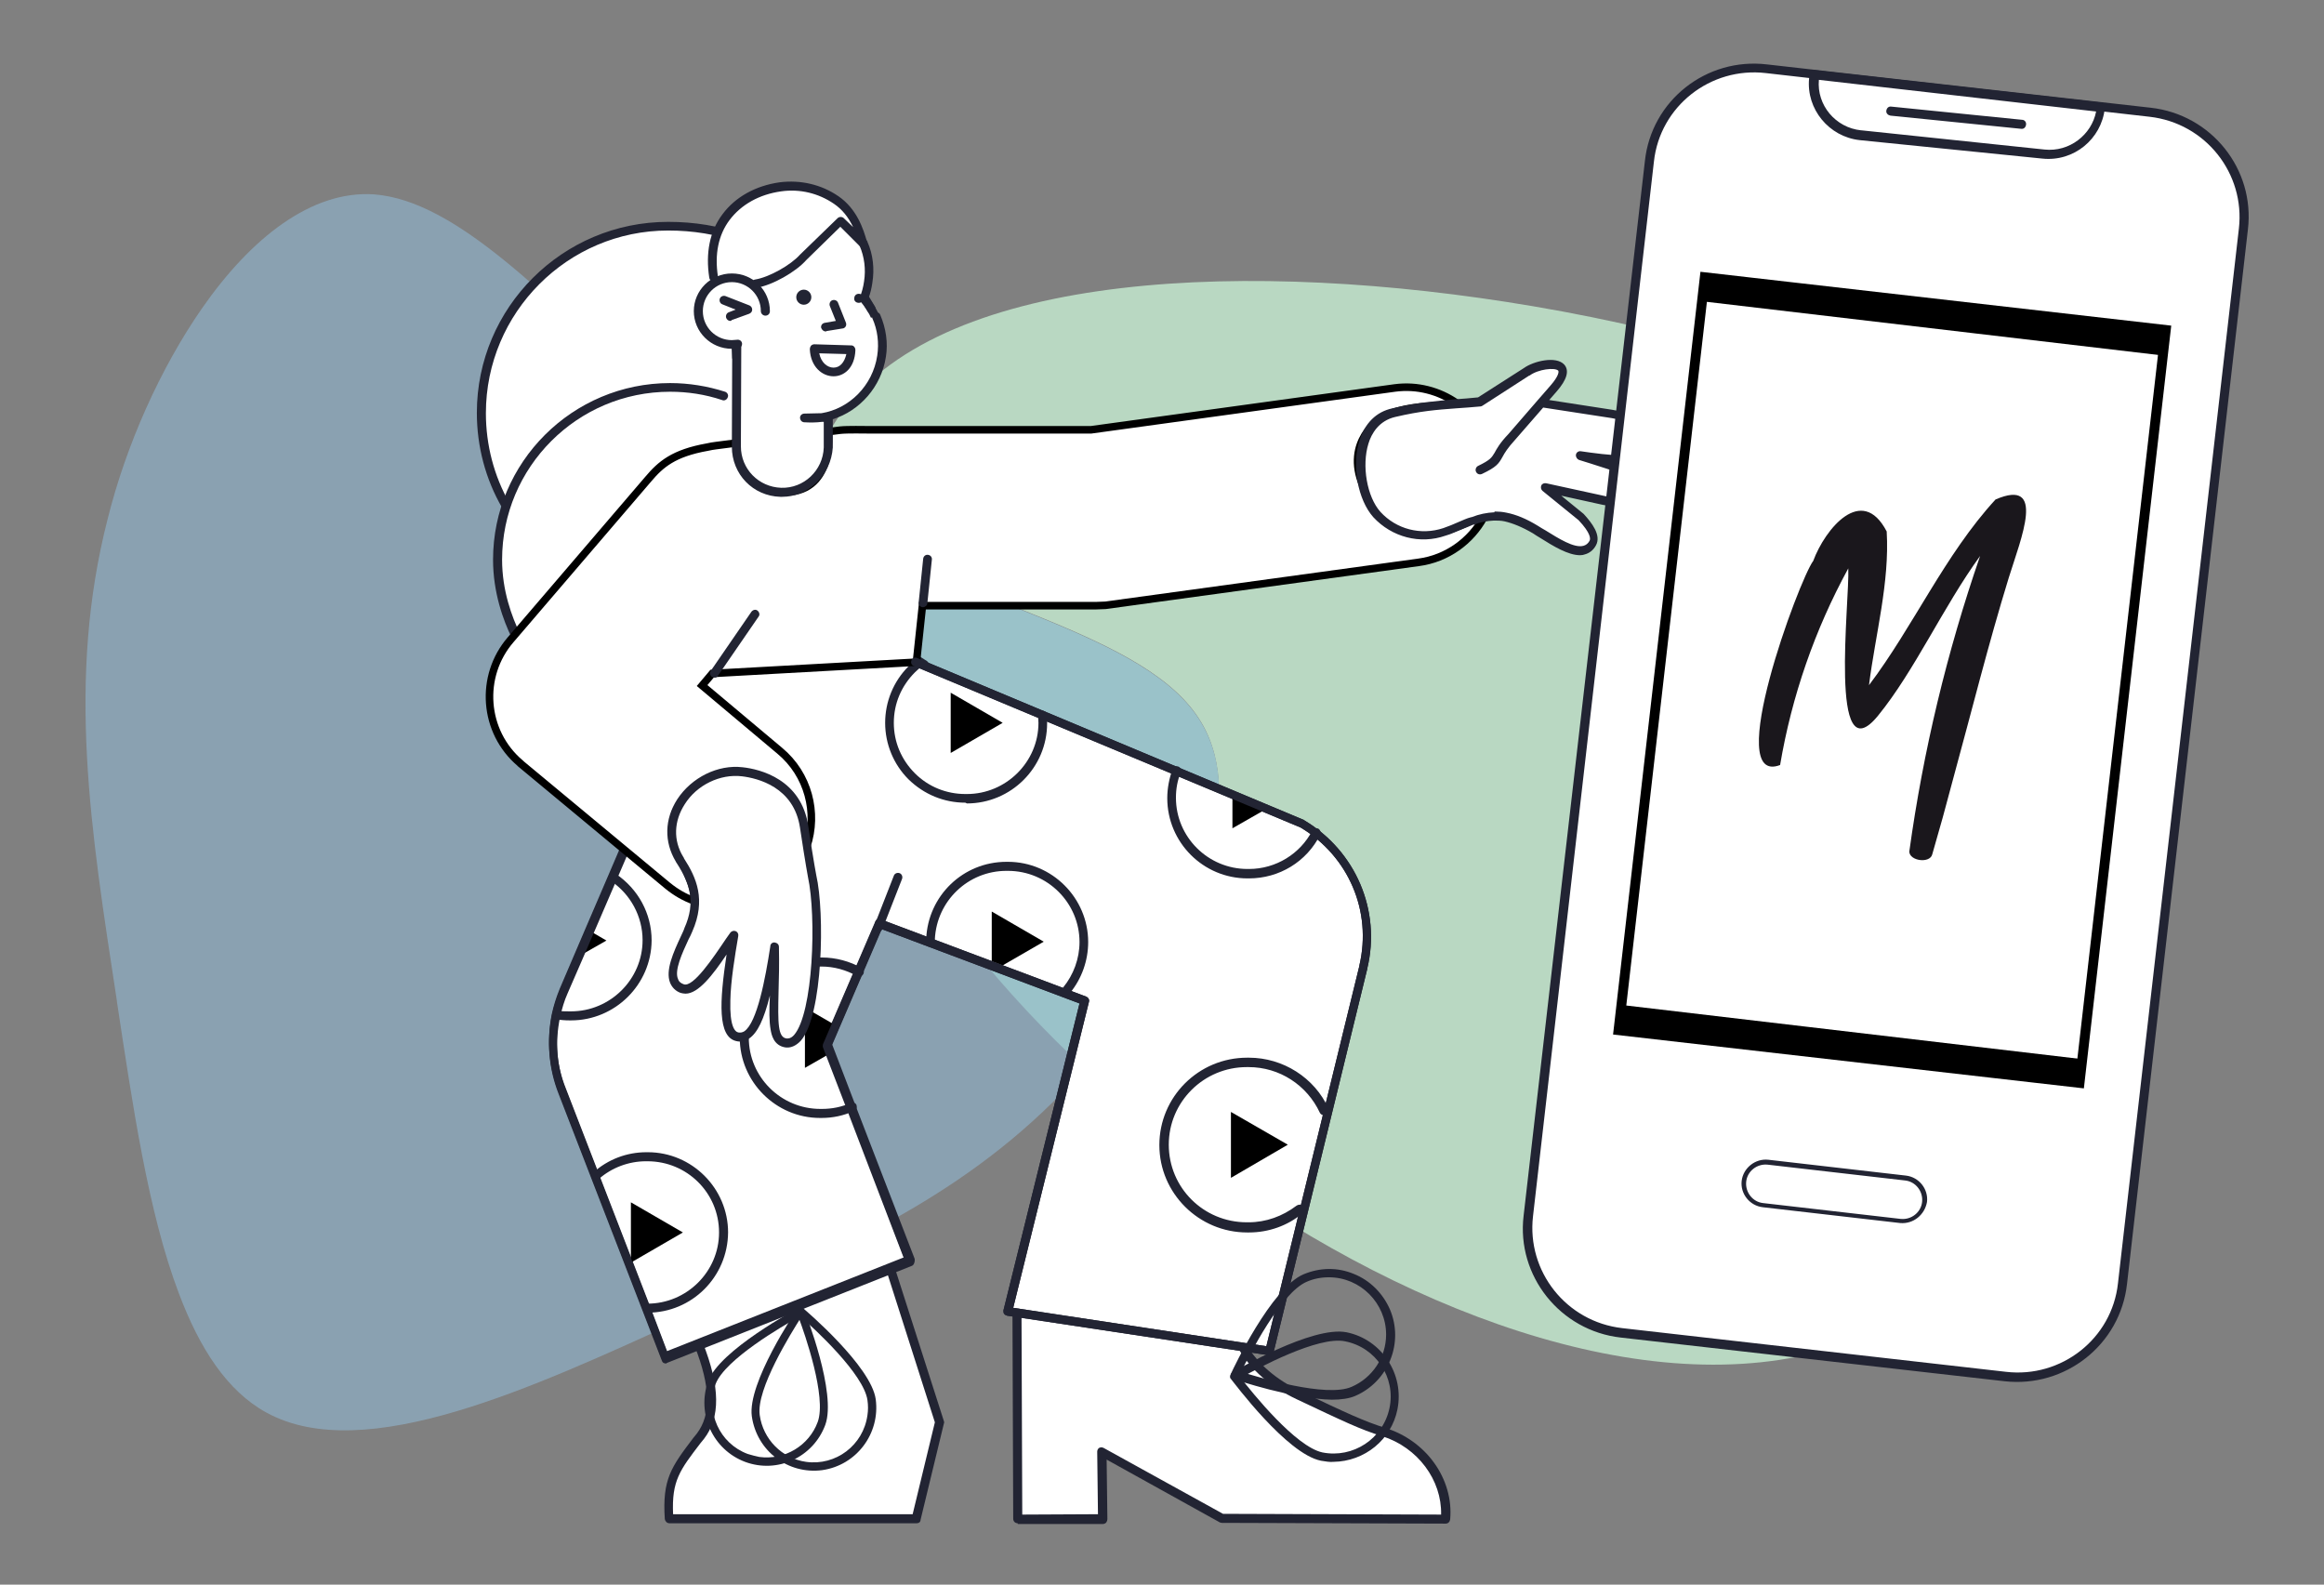
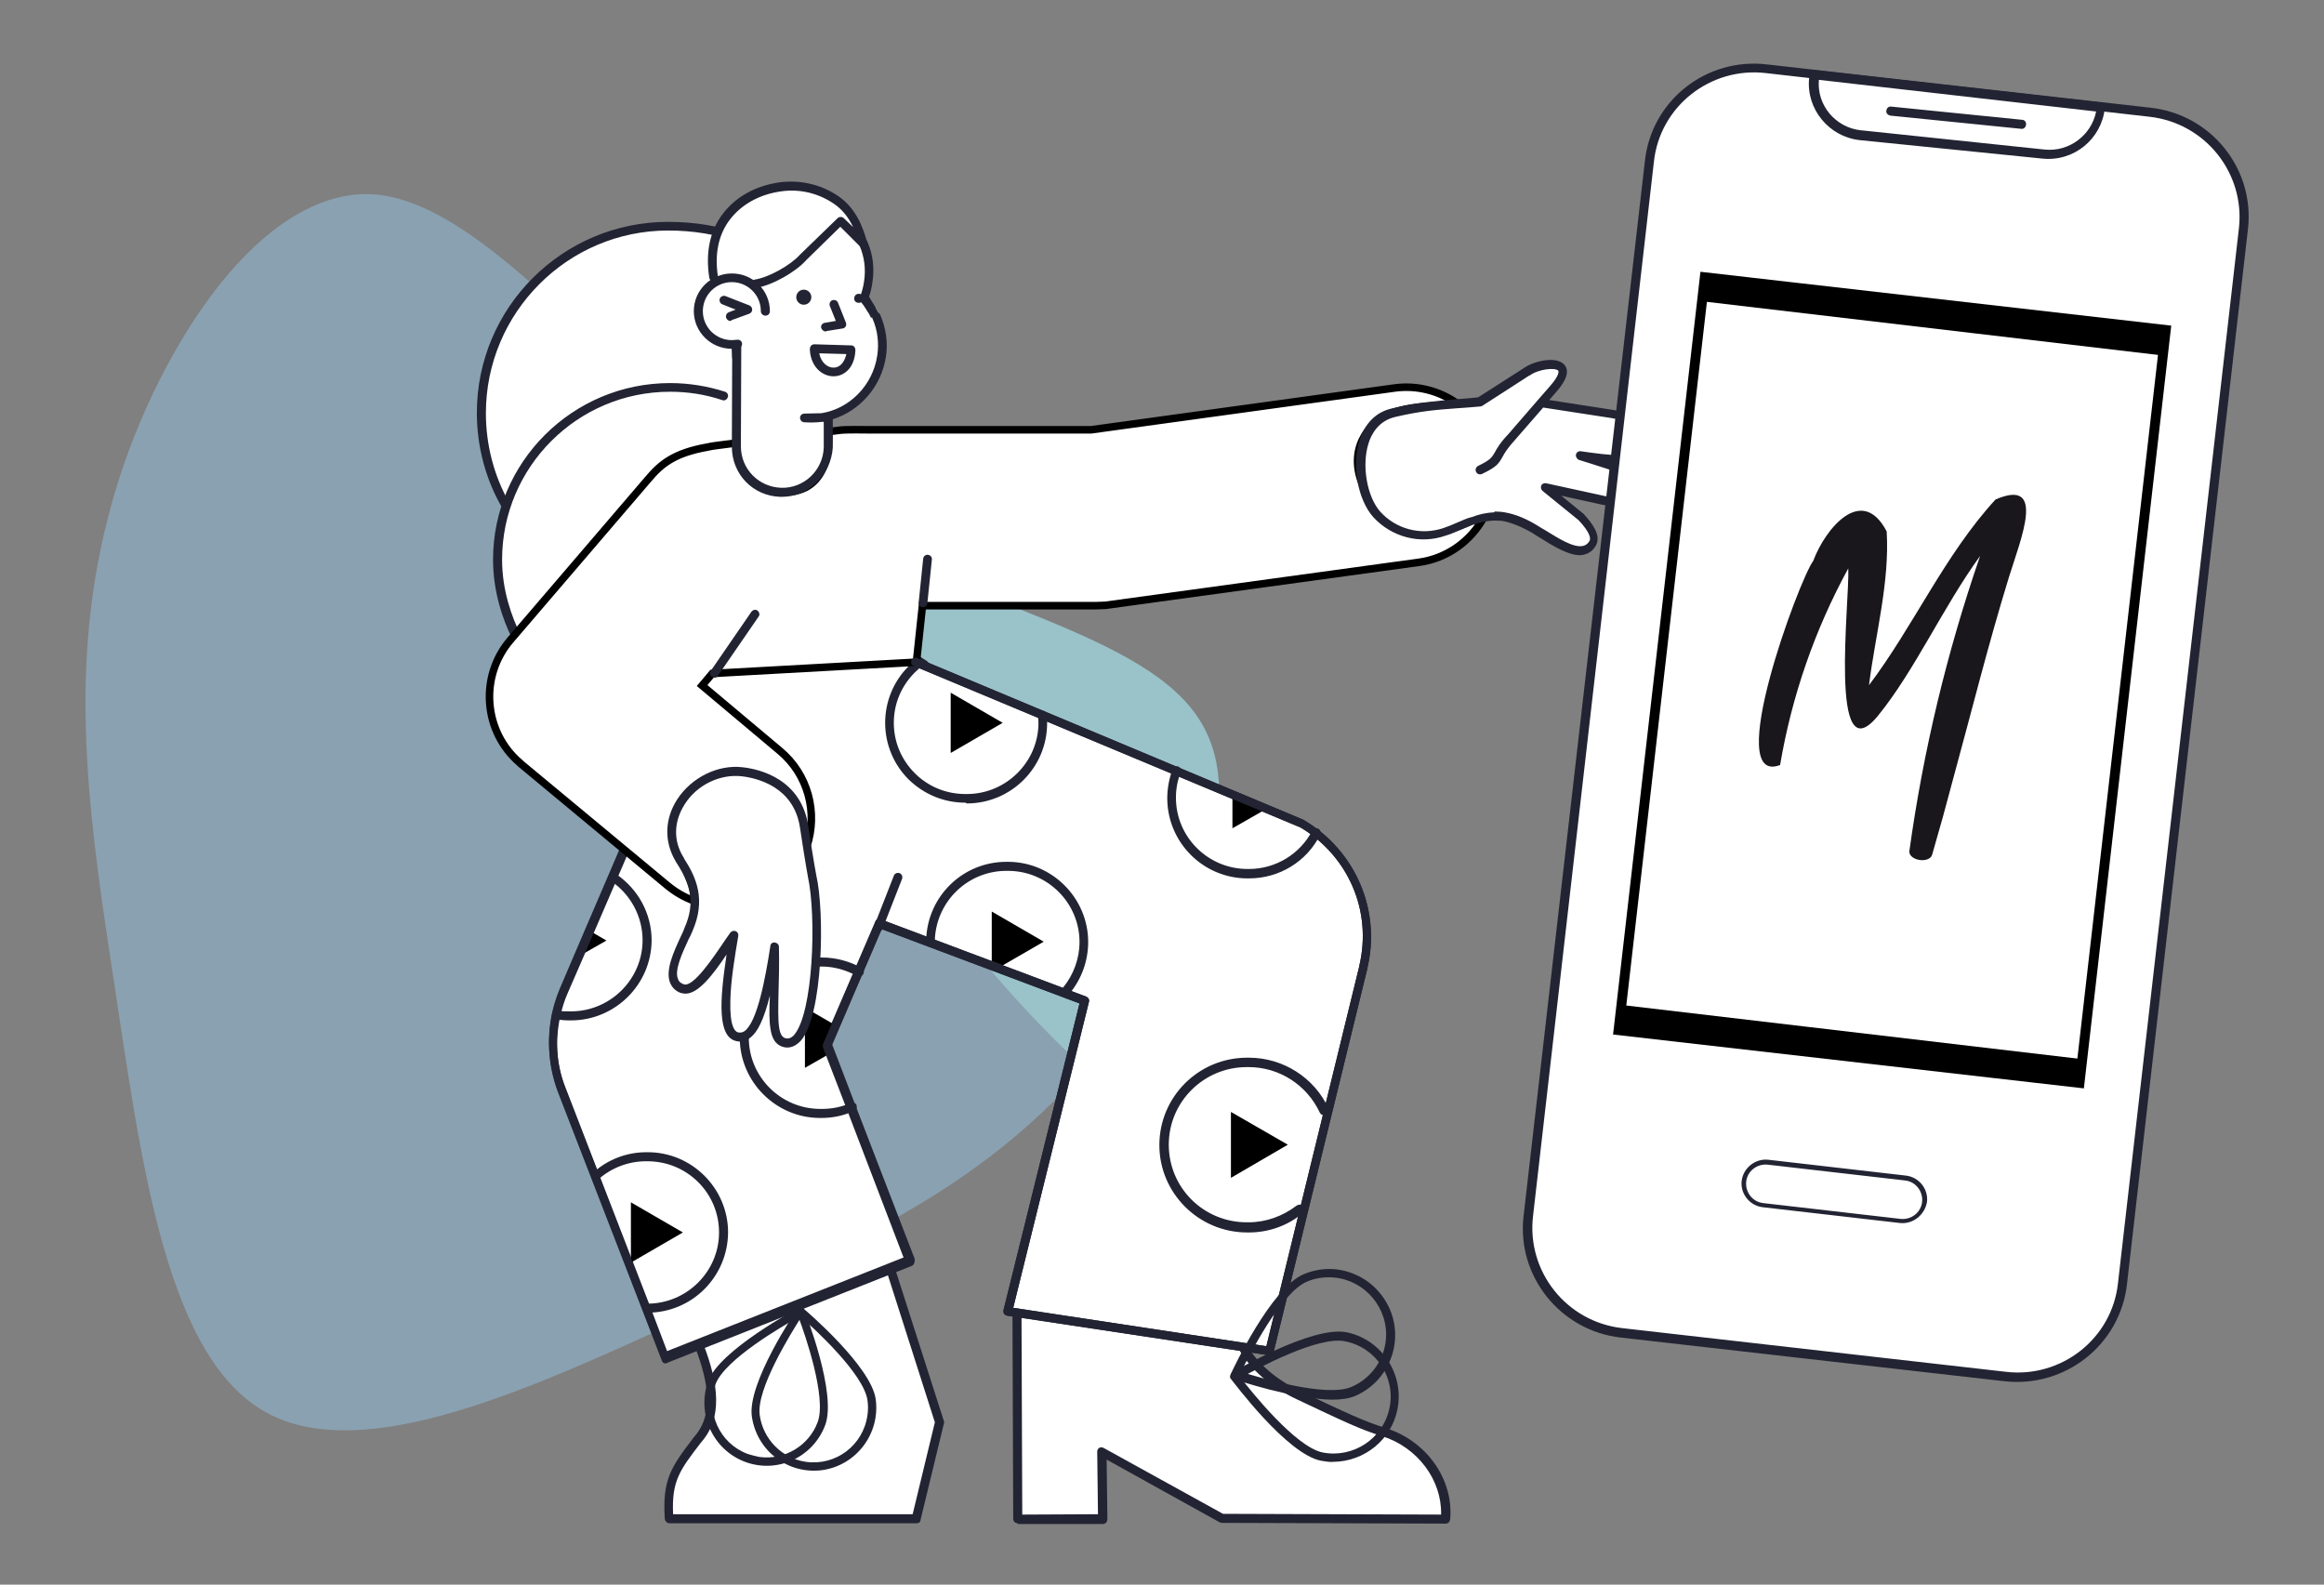
<svg xmlns="http://www.w3.org/2000/svg" version="1.1" id="Calque_1" x="0px" y="0px" viewBox="0 0 617 420.7" style="enable-background:new 0 0 617 420.7;" xml:space="preserve">
  <rect x="0" y="0" width="617" height="420.7" fill="#808080" stroke="none" />
  <style type="text/css">
	.st0{fill:#8aa1b1;}
	.st1{fill:#b9d8c2;}
	.st2{fill:#9ac2c9;}
	.st3{fill:#FFFFFF;}
	.st4{fill:#222433;}
	.st5{fill:#FFFFFF;stroke:#000000;stroke-width:2.003;stroke-miterlimit:3.767;}
	.st6{fill:none;stroke:#000000;stroke-width:2.611;stroke-miterlimit:10;}
	.st7{fill:#1A171C;}
</style>
  <g>
    <path class="st0" d="M53.6,81.9c-11.1,16-20.1,36.2-25,55.8c-11,42.9-4.5,82.6,2.4,127.8c0,0.3,0.1,0.6,0.1,0.8   c4.1,26.9,8.2,55.5,16.4,77.1c5.5,14.6,12.8,25.9,23.2,31.6c26.2,14.4,71.5-7,110.5-24.7c39.4-17.5,72.6-31.2,100.9-60.3   c2.1-2.1,4.1-4.3,6.1-6.4c-2.7-2.5-5.4-5-7.9-7.5C238,234,213.1,185,212.8,147c0-3.9,0.2-7.6,0.7-11.3c-0.2-0.1-0.5-0.3-0.7-0.4   c-1.9-1.1-3.7-2.2-5.6-3.4c-12.3-8-24-17.9-34.9-27.9c-27.3-24.9-50.9-50.7-73-52.4C82.7,50.5,66.6,63.2,53.6,81.9z" />
    <path class="st1" d="M321.7,311.1c0.2-0.2,0.4-0.5,0.6-0.8C322.1,310.6,321.9,310.9,321.7,311.1z" />
-     <path class="st1" d="M569.3,182.1c-12.9-42.8-52.1-69.5-100.9-85.9c-19.3-6.4-40.2-11.3-61.4-14.9c-74.9-12.7-155.7-9.4-183.3,27.9   c-5.6,7.5-8.8,16.6-10.2,26.5c42.3,24.9,91.4,32.1,105.5,56.2c12.2,20.7-1.2,54-22.1,81c-2.8,3.7-5.8,7.2-8.8,10.6   c10.4,9.7,21.8,18.9,33.6,27.5c0.2-0.2,0.4-0.5,0.6-0.8c-0.2,0.3-0.4,0.5-0.6,0.8c54.7,39.4,121.1,63.3,170,45.1   c37.2-13.8,64-52,75.7-93.1C575.4,235.3,576.5,206.2,569.3,182.1z" />
    <path class="st2" d="M319,192c-14.1-24.1-63.2-31.3-105.5-56.2c-0.5,3.7-0.7,7.3-0.7,11.3c0.3,38,25.2,87,67.4,129.1   c2.6,2.6,5.2,5.1,7.9,7.5c3.1-3.4,6.1-6.9,8.8-10.6C317.8,246,331.3,212.7,319,192z" />
    <path class="st3" d="M177.4,159.1c-9.5,0-18.2-2.6-25.7-7.2c-14.3-8.7-23.9-24.4-23.9-42.3c0-27.3,22.2-49.5,49.6-49.5   c26.7,0,46.5,16.4,47.6,42.7" />
    <path class="st4" d="M177.4,160.3c-9.3,0-18.4-2.6-26.4-7.4c-7.3-4.4-13.4-10.7-17.7-18.1c-4.4-7.6-6.7-16.3-6.7-25.2   c0-28,22.8-50.7,50.8-50.7c28.1,0,47.6,17.6,48.8,43.8c0,0.7-0.5,1.2-1.1,1.2c-0.7,0-1.2-0.5-1.2-1.1   c-1.1-24.9-19.8-41.6-46.5-41.6S129,83,129,109.7c0,17,8.7,32.5,23.2,41.3c7.6,4.6,16.3,7,25.1,7c0.7,0,1.2,0.5,1.2,1.2   C178.6,159.8,178.1,160.3,177.4,160.3z" />
    <path class="st3" d="M232.5,84.3c-0.8-1.8-1.8-3.5-3.1-4.9c0.5-1.4,1-2.9,1.2-4.4c0.5-3.6,0.1-7.1-1.3-10.3l-4.9-7.2l-12.1,6.2   l-17.9,9l1.2,22.5l35-8.2" />
    <path class="st4" d="M195.6,96.2c-0.2,0-0.5-0.1-0.7-0.2c-0.3-0.2-0.4-0.5-0.5-0.9l-1.2-22.5c0-0.5,0.2-0.9,0.7-1.1l17.9-8.9   l12-6.2c0.5-0.2,1.2-0.1,1.5,0.4l4.9,7.2c0.1,0.1,0.1,0.1,0.1,0.2c1.5,3.4,1.9,7.2,1.3,10.9c-0.2,1.4-0.5,2.7-1,4   c1.2,1.4,2.1,3,2.9,4.7c0.2,0.6,0,1.3-0.6,1.5c-0.6,0.2-1.3,0-1.5-0.6c-0.7-1.6-1.7-3.2-2.9-4.6c-0.3-0.3-0.4-0.8-0.2-1.2   c0.5-1.3,0.9-2.7,1.1-4.2c0.5-3.2,0.1-6.5-1.2-9.5l-4.3-6.3l-11.2,5.7l-17.2,8.6l1,20.3l33.7-7.9c0.6-0.1,1.3,0.2,1.4,0.9   c0.1,0.6-0.2,1.3-0.9,1.4l-35,8.3C195.7,96.2,195.6,96.2,195.6,96.2z" />
    <path class="st3" d="M192,105.2c-4.5-1.5-9.2-2.3-14.2-2.3c-25.3,0-45.8,20.5-45.8,45.7c0,7.1,2,14.2,4.9,20.2" />
    <path class="st4" d="M136.9,170.1c-0.4,0-0.9-0.2-1-0.7c-2.3-4.7-5-12.1-5-20.8c0-25.9,21.1-46.9,47-46.9c5,0,9.9,0.8,14.6,2.3   c0.6,0.2,1,0.9,0.7,1.5c-0.2,0.6-0.9,1-1.5,0.7c-4.5-1.5-9.1-2.2-13.8-2.2c-24.6,0-44.6,20-44.6,44.6c0,8.2,2.6,15.2,4.8,19.7   c0.3,0.6,0.1,1.3-0.5,1.6C137.3,170.1,137.1,170.1,136.9,170.1z" />
    <path class="st3" d="M185.5,357c3.7,9.4,5.2,18.2,0.5,24.4c-6.5,8.4-9,11.3-8.3,21.9h3.4h62.3l6.2-25.6l-13.1-40.9" />
    <path class="st4" d="M243.4,404.4h-65.7c-0.6,0-1.1-0.5-1.2-1.1c-0.7-10.6,1.7-13.8,7.6-21.6l0.9-1.1c3.8-5,3.7-12.4-0.6-23.3   c-0.2-0.6,0.1-1.3,0.7-1.5c0.6-0.2,1.3,0.1,1.5,0.7c4.6,11.7,4.7,19.8,0.3,25.5l-0.9,1.1c-5.5,7.2-7.7,10-7.3,18.9h63.6l5.9-24.4   l-12.9-40.4c-0.2-0.6,0.1-1.3,0.7-1.5s1.3,0.1,1.5,0.7l13.1,40.9c0.1,0.2,0.1,0.4,0,0.6l-6.2,25.6   C244.4,404.1,243.9,404.4,243.4,404.4z" />
    <path class="st3" d="M233.6,245.2l-5.6,12.9l-6.1,14.3l-2.1,4.9l0.9,2.2l5.6,14.4l15.7,40.7l-65.1,25.8l-5.1-13.2l-13.6-35.1   l-8.7-22.5c-2.6-6.4-3.1-13.4-1.7-20.2c0.5-2.2,1.2-4.4,2.1-6.5l4-9.2l2.9-6.7l6.1-14.2l15.2-35.3l6.8-23h18.6l38.5-0.4l3.8,2.4" />
    <path class="st4" d="M176.8,361.6c-0.2,0-0.3-0.1-0.5-0.1c-0.3-0.1-0.5-0.4-0.6-0.7l-5.1-13.2l-22.3-57.6   c-2.6-6.6-3.2-13.8-1.8-20.8c0.5-2.3,1.2-4.5,2.1-6.7l6.8-15.9l6.1-14.2l15.1-35.3l6.7-22.9c0.1-0.5,0.6-0.9,1.1-0.9h18.7l38.5-0.4   c0.2,0,0.5,0.1,0.7,0.2l3.8,2.4c0.5,0.4,0.7,1.1,0.3,1.6c-0.4,0.5-1.1,0.7-1.6,0.3l-3.5-2.3l-38.1,0.4h-17.8l-6.5,22.1   c0,0.1,0,0.1-0.1,0.1l-15.2,35.3l-9,20.9l-4,9.2c-0.9,2-1.5,4.1-2,6.3c-1.4,6.5-0.9,13.3,1.6,19.5l22.3,57.7l4.6,12.1l62.9-24.9   L225,294.2l-6.4-16.6c-0.1-0.3-0.1-0.6,0-0.9l13.8-32.1c0.2-0.6,0.9-0.9,1.5-0.6c0.6,0.2,0.9,0.9,0.6,1.5l-13.6,31.7l6.2,16.2   l15.7,40.7c0.2,0.6-0.1,1.3-0.7,1.5l-65.1,25.8C177.1,361.6,177,361.6,176.8,361.6z" />
    <path class="st3" d="M329.6,357.6c3.2,5.5,8.5,9.7,14.9,12.8c12.1,5.8,16.7,7.9,22.6,9.7c10.1,3.2,17.3,12.5,16.4,23.1l-59.4-0.2   l-31.9-17.7l0.3,17.8l-22.4,0.1l-0.2-54.7" />
    <path class="st4" d="M270.2,404.4c-0.7,0-1.2-0.5-1.2-1.2l-0.2-54.7c0-0.7,0.5-1.2,1.2-1.2s1.2,0.5,1.2,1.2l0.2,53.6l20.1-0.1   l-0.2-16.6c0-0.4,0.2-0.8,0.5-1c0.4-0.2,0.8-0.2,1.2,0l31.7,17.5l57.9,0.2c0.2-9.2-6.2-17.8-15.6-20.8c-5.9-1.8-10.4-4-22.7-9.8   c-7-3.3-12.2-7.8-15.4-13.3c-0.3-0.5-0.1-1.3,0.4-1.6c0.5-0.3,1.3-0.1,1.6,0.4c3.1,5.1,7.9,9.3,14.5,12.4   c12.2,5.8,16.7,7.9,22.4,9.7c5.2,1.6,9.8,4.9,12.9,9.2c3.2,4.4,4.8,9.8,4.3,15.1c-0.1,0.6-0.5,1.1-1.2,1.1l-59.4-0.2   c-0.2,0-0.4-0.1-0.5-0.1l-30.1-16.7l0.2,15.8c0,0.3-0.1,0.6-0.3,0.9c-0.2,0.2-0.5,0.4-0.9,0.4H270.2z" />
    <path class="st3" d="M243.1,175.7l33.6,14.1l35.7,14.9l14.8,6.2l9.1,3.8l9.5,4c13.1,7.8,19.7,23.1,16.2,38l-12,49l-5.9,24.2   l-7.1,28.9l-69.5-10.5l20.4-82.5l-0.6-0.2l-17.1-6.4l-2.9-1.1l-16.1-6l-17.8-6.6" />
    <path class="st4" d="M337.1,359.8c-0.1,0-0.1,0-0.2,0l-69.5-10.5c-0.3-0.1-0.6-0.2-0.8-0.5c-0.2-0.2-0.2-0.6-0.2-0.9l20.2-81.5   l-53.5-20.1c-0.6-0.2-0.9-0.9-0.7-1.5c0.2-0.6,0.9-0.9,1.5-0.7l54.5,20.5c0.5,0.2,0.9,0.8,0.7,1.4l-20.1,81.2l67.2,10.2l24.7-101   v-0.1c3.4-14.4-2.9-29-15.6-36.6l-102.7-42.9c-0.6-0.2-0.9-0.9-0.6-1.5c0.2-0.6,0.9-0.9,1.5-0.6l102.7,43c0.1,0,0.1,0.1,0.1,0.1   c13.6,8.1,20.4,23.9,16.7,39.3v0.1l-24.9,101.9C338.1,359.5,337.7,359.8,337.1,359.8z" />
    <path class="st4" d="M233.2,247.4c-0.1,0-0.3,0-0.4-0.1c-0.6-0.2-0.9-0.9-0.7-1.5l5.2-13.3c0.2-0.6,0.9-0.9,1.5-0.7   c0.6,0.2,0.9,0.9,0.7,1.5l-5.2,13.3C234.1,247.1,233.7,247.4,233.2,247.4z" />
    <path class="st4" d="M419.5,122.1c-0.1,0-0.1,0-0.2,0l-7.4-1.2c-0.6-0.1-1-0.7-1-1.3c0.1-0.6,0.7-1,1.3-1l7.4,1.2   c0.6,0.1,1,0.7,1,1.3C420.5,121.7,420,122.1,419.5,122.1z" />
    <path d="M161,249.7l-7.2,4.1l2.9-6.6L161,249.7z" />
    <path d="M219.8,277.3l0.9,2.2l-7,4v-16l8.3,4.8L219.8,277.3z" />
    <path d="M167.5,335.2v-16l13.8,8L167.5,335.2z" />
    <path d="M277.1,250l-10.9,6.3l-2.9-1.1V242L277.1,250z" />
    <path d="M336.3,214.7l-9.1,5.2v-9.1L336.3,214.7z" />
    <path class="st4" d="M331.6,233.2h-0.4c-11.8,0-21.3-9.6-21.3-21.3c0-2.6,0.5-5.2,1.4-7.7c0.2-0.6,0.9-0.9,1.5-0.7   c0.6,0.2,0.9,0.9,0.7,1.5c-0.9,2.2-1.3,4.4-1.3,6.8c0,10.4,8.5,18.9,19,18.9h0.4c7.1,0,13.6-4,16.8-10.2c0.3-0.5,1-0.8,1.6-0.5   c0.5,0.3,0.8,1,0.5,1.6C346.9,228.8,339.6,233.2,331.6,233.2z" />
    <path class="st4" d="M283.2,263.9c-0.2,0-0.5-0.1-0.7-0.2c-0.5-0.4-0.5-1.2-0.2-1.6c2.7-3.3,4.3-7.6,4.3-12   c0-10.4-8.5-18.9-19-18.9h-0.4c-10.2,0-18.5,8-19,18.1c0,0.7-0.5,1.2-1.2,1.1c-0.7,0-1.2-0.5-1.1-1.2c0.5-11.4,9.8-20.4,21.3-20.4   h0.4c11.7,0,21.3,9.6,21.3,21.3c0,4.9-1.7,9.7-4.8,13.5C283.9,263.7,283.5,263.9,283.2,263.9z" />
    <path class="st4" d="M171.9,348.5h-0.1c-0.7,0-1.2-0.5-1.2-1.2c0-0.7,0.5-1.2,1.2-1.2h0.1c10.4,0,19-8.5,19-18.9   c0-10.5-8.5-18.9-19-18.9h-0.4c-4.6,0-9.1,1.7-12.5,4.7c-0.5,0.4-1.2,0.4-1.6-0.1s-0.4-1.2,0.1-1.6c3.9-3.5,8.9-5.4,14.1-5.4h0.4   c11.7,0,21.3,9.6,21.3,21.3C193.2,339,183.7,348.5,171.9,348.5z" />
    <path class="st4" d="M228.1,259.3c-0.2,0-0.4-0.1-0.6-0.2c-2.9-1.6-6.1-2.5-9.4-2.5h-0.4c-0.4,0-0.7,0-1,0   c-0.7,0.1-1.2-0.5-1.2-1.1c-0.1-0.7,0.5-1.2,1.1-1.2c0.4,0,0.8-0.1,1.2-0.1h0.4c3.7,0,7.4,1,10.6,2.8c0.5,0.3,0.7,1,0.4,1.6   C228.9,259.1,228.5,259.3,228.1,259.3z" />
    <path class="st4" d="M218.1,296.8h-0.4c-11.7,0-21.3-9.6-21.3-21.3c0-0.7,0.5-1.2,1.2-1.2c0.6,0,1.2,0.5,1.2,1.2   c0,10.4,8.5,18.9,19,18.9h0.4c2.7,0,5.2-0.5,7.7-1.6c0.6-0.2,1.3,0,1.5,0.6c0.2,0.6,0,1.3-0.6,1.5   C224,296.2,221.1,296.8,218.1,296.8z" />
    <path class="st4" d="M151.6,270.9h-0.4c-1.2,0-2.4-0.1-3.5-0.3c-0.6-0.1-1-0.7-1-1.3c0.1-0.6,0.7-1,1.3-1c1,0.2,2.1,0.2,3.2,0.2   h0.4c10.4,0,19-8.5,19-18.9c0-6.3-3.2-12.2-8.4-15.7c-0.5-0.4-0.7-1.1-0.3-1.6c0.4-0.5,1.1-0.7,1.6-0.3c5.9,4,9.5,10.5,9.5,17.7   C172.9,261.4,163.3,270.9,151.6,270.9z" />
    <path class="st4" d="M256.3,213.1c-5.7,0-11-2.2-15.1-6.2c-4-4-6.2-9.4-6.2-15s2.2-11,6.2-15c0.6-0.6,1.3-1.2,2-1.7   c0.5-0.4,1.2-0.3,1.6,0.2c0.4,0.5,0.3,1.2-0.2,1.6c-0.6,0.5-1.2,1-1.7,1.5c-3.6,3.6-5.6,8.3-5.6,13.4c0,5.1,2,9.8,5.6,13.4   c3.6,3.6,8.4,5.5,13.4,5.5h0.4c10.4,0,19-8.5,19-18.9c0-0.7-0.1-1.3-0.1-1.9c-0.1-0.6,0.4-1.2,1-1.3c0.7-0.1,1.2,0.4,1.3,1   c0.1,0.7,0.1,1.5,0.1,2.3c0,11.8-9.6,21.3-21.3,21.3L256.3,213.1z" />
    <path d="M252.4,199.9v-16l13.8,8L252.4,199.9z" />
    <path class="st4" d="M231.3,83.2c-0.4,0-0.8-0.2-1-0.6l-1.8-3c-0.3-0.5-0.1-1.3,0.4-1.6c0.5-0.3,1.3-0.1,1.6,0.4l1.8,3   c0.3,0.5,0.1,1.3-0.4,1.6C231.7,83.1,231.5,83.2,231.3,83.2z" />
    <path class="st4" d="M176.8,362c-0.2,0-0.3-0.1-0.5-0.1c-0.3-0.1-0.5-0.4-0.6-0.7l-5.1-13.2l-22.3-57.6c-2.6-6.6-3.2-13.8-1.8-20.8   c0.5-2.3,1.2-4.5,2.1-6.7l6.8-15.9l6.1-14.2l15.2-35.3l8.7-20.3c0.2-0.4,0.5-0.7,1-0.7l16.7-1.6h0.1l38.3-1.5l1-0.4   c0.6-0.2,1.3,0.1,1.5,0.7c0.2,0.6-0.1,1.3-0.7,1.5l-1.2,0.4c-0.1,0.1-0.2,0.1-0.3,0.1l-38.5,1.5l-16,1.5l-8.4,19.6l-15.2,35.3   l-9,20.9l-4,9.2c-0.9,2-1.5,4.1-2,6.3c-1.4,6.5-0.9,13.3,1.6,19.5l22.3,57.7l4.6,12.1l62.9-24.9l-15.2-39.7l-6.4-16.6   c-0.1-0.3-0.1-0.6,0-0.9l13.8-32.1c0.2-0.6,0.9-0.9,1.5-0.6c0.6,0.2,0.9,0.9,0.6,1.5l-13.6,31.7l6.2,16.2l15.7,40.7   c0.2,0.6-0.1,1.3-0.7,1.5l-65.1,25.8C177.1,362,177,362,176.8,362z" />
    <path class="st3" d="M200.7,75.4c3.9-0.6,9.9-3.9,12.6-7l9.9-9.6l6,6c-1.2-4.6-3.2-8.8-7.1-11.5c-4.1-2.9-9.4-4.3-14.8-3.5   c-10.6,1.5-20.1,9.4-17.7,23.9" />
    <path class="st4" d="M200.7,76.5c-0.5,0-1-0.4-1.2-1c-0.1-0.6,0.3-1.2,1-1.3c3.7-0.6,9.4-3.8,11.9-6.6l0.1-0.1l9.9-9.6   c0.4-0.4,1.2-0.4,1.6,0l2.5,2.4c-1.3-2.7-2.9-4.7-5.1-6.2c-4.1-2.8-9-4-14-3.3c-5.8,0.8-10.6,3.5-13.7,7.6c-3,4-4,9.1-3.1,15   c0.1,0.6-0.3,1.2-1,1.3c-0.6,0.1-1.2-0.3-1.3-1c-1-6.5,0.1-12.3,3.5-16.8c3.4-4.6,8.8-7.6,15.2-8.5c5.6-0.7,11.1,0.6,15.6,3.7   c4.8,3.3,6.6,8.5,7.6,12.2c0.1,0.5-0.1,1-0.5,1.3c-0.4,0.2-1,0.2-1.4-0.2l-5.2-5.2l-9,8.8c-2.8,3.2-9,6.7-13.2,7.4   C200.9,76.5,200.8,76.5,200.7,76.5z" />
    <path class="st5" d="M369.4,139.6c-15.1-15.6-7.2-24.5-4.5-27.2c6.3-6.4,23.9-3.9,21.8-5.4c-4.6-3.2-10.4-4.8-16.4-4l-80.6,11.1   h-59.2c-0.7,0-5.6-0.1-7.4,0.1l-3.2,0.4c0,0,1.8,16.9-12.6,16c-12.5-0.8-11.8-13-11.8-13l-5.4,0.7c-0.7,0.1-1.5,0.2-2.3,0.4   c-9,1.6-12.4,4.6-15.7,8.5l-36.5,42.6c-8.4,9.7-7.3,24.5,2.5,32.8c0.1,0.1,0.2,0.1,0.2,0.2l38.9,32.3c2.2,1.8,4.6,3.2,7.2,4.1   c0,0,0.1-2.5-1.2-5.6c-2.3-5.7-6.2-14.1-3.5-18.8c5.6-9.5,16.3-10.7,21.8-8.8c15.3,5.3,11.8,21.3,12.7,18.7   c3-8.9,0.4-19.1-7.2-25.4L186.4,182l2.7-3.2l54.2-3l1.6-15h46c0.9,0,1.7-0.1,2.6-0.1l83.1-11.4c7.6-1,13.9-5.7,17.3-11.9   C396.2,133.2,382.6,146.9,369.4,139.6z" />
    <path class="st3" d="M232.4,84.1c1.5,3.3,2,6.9,1.4,10.5c-1.5,10-10.6,17.5-20.4,16.3l6.3-0.1v8c-0.2,6.7-5.7,11.9-12.4,11.8   c-6.6-0.2-11.8-5.5-11.8-12.1l0.1-26.7" />
    <path class="st4" d="M207.6,131.9c-0.1,0-0.2,0-0.4,0c-7.3-0.2-12.9-6-12.9-13.3l0.1-26.8c0-0.7,0.5-1.2,1.2-1.2   c0.7,0,1.2,0.5,1.2,1.2l-0.1,26.7c0,6,4.7,10.8,10.7,11c6,0.2,11.1-4.6,11.3-10.7V112h-0.5c-1.6,0.2-3.2,0.2-4.8,0.1   c-0.6-0.1-1-0.6-1-1.2s0.5-1.1,1.2-1.1l4.5-0.1c7.4-1.2,13.6-7.3,14.8-15.3c0.5-3.3,0.1-6.8-1.3-9.9c-0.2-0.6,0-1.3,0.6-1.5   c0.6-0.2,1.3,0,1.5,0.6c1.5,3.5,2.1,7.4,1.5,11.1c-1.2,8-7,14.4-14.1,16.6v7.5C220.6,126.2,214.7,131.9,207.6,131.9z" />
    <path class="st4" d="M219.2,88c-0.5,0-1-0.4-1.2-1c-0.1-0.6,0.3-1.2,1-1.3l2.9-0.5l-1.6-4c-0.2-0.6,0.1-1.3,0.7-1.5   c0.6-0.2,1.3,0.1,1.5,0.7l2.1,5.3c0.1,0.3,0.1,0.7-0.1,1c-0.2,0.3-0.5,0.5-0.8,0.5l-4.3,0.7C219.4,88,219.3,88,219.2,88z" />
    <path class="st4" d="M213.4,80.9c1.1,0,2-0.9,2-2c0-1.1-0.9-2-2-2c-1.1,0-2,0.9-2,2C211.4,80,212.3,80.9,213.4,80.9z" />
    <path class="st4" d="M228,80.4c0.7,0,1.2-0.5,1.2-1.2c0-0.7-0.5-1.2-1.2-1.2c-0.7,0-1.2,0.5-1.2,1.2   C226.7,79.9,227.3,80.4,228,80.4z" />
    <path class="st3" d="M195.9,91.3c-0.5,0.1-1,0.1-1.6,0.1c-4.9,0-8.9-4-8.9-8.9c0-4.9,4-8.9,8.9-8.9c4.9,0,8.9,4,8.9,8.9" />
    <path class="st4" d="M194.3,92.6c-5.6,0-10.1-4.5-10.1-10c0-5.5,4.5-10,10.1-10c5.6,0,10.1,4.5,10.1,10c0,0.7-0.5,1.2-1.2,1.2   c-0.6,0-1.2-0.5-1.2-1.2c0-4.3-3.5-7.7-7.7-7.7c-4.3,0-7.7,3.5-7.7,7.7c0,4.3,3.5,7.7,7.7,7.7c0.5,0,0.9-0.1,1.4-0.1   c0.6-0.1,1.2,0.3,1.3,0.9c0.1,0.6-0.3,1.2-0.9,1.3C195.5,92.6,194.9,92.6,194.3,92.6z" />
    <path class="st4" d="M193.9,85.2c-0.5,0-0.9-0.3-1.1-0.8c-0.2-0.6,0.1-1.3,0.7-1.5l1.8-0.7l-3.5-1.4c-0.6-0.2-0.9-0.9-0.7-1.5   c0.2-0.6,0.9-0.9,1.5-0.7l6.4,2.5c0.4,0.2,0.7,0.6,0.7,1.1c0,0.5-0.3,0.9-0.8,1.1l-4.7,1.7C194.2,85.2,194,85.2,193.9,85.2z" />
    <path class="st4" d="M221.3,99.9c-3,0-6.1-2.5-6.3-7.2c0-0.3,0.1-0.6,0.3-0.9c0.2-0.2,0.5-0.4,0.9-0.4l9.8,0.3   c0.3,0,0.6,0.1,0.8,0.4c0.2,0.2,0.3,0.5,0.3,0.9C226.9,97.7,224.1,99.9,221.3,99.9z M217.5,93.8c0.5,2.5,2.2,3.8,3.8,3.8   c1.7,0,2.9-1.4,3.4-3.6L217.5,93.8z" />
    <path class="st4" d="M189.7,179.9c-0.2,0-0.5-0.1-0.7-0.2c-0.5-0.4-0.7-1.1-0.3-1.6l10.8-15.7c0.4-0.5,1.1-0.7,1.6-0.3   c0.5,0.4,0.7,1.1,0.3,1.6l-10.8,15.7C190.4,179.8,190.1,179.9,189.7,179.9z" />
    <path class="st4" d="M245,161.2c-0.1,0-0.1,0-0.1,0c-0.7-0.1-1.1-0.7-1-1.3l1.2-11.6c0.1-0.7,0.7-1.1,1.3-1c0.7,0.1,1.1,0.7,1,1.3   l-1.2,11.6C246.1,160.8,245.6,161.2,245,161.2z" />
    <path class="st3" d="M197,204.9c-12.3-1.5-23.6,11.9-16.8,23.2c0.1,0.2,0.2,0.3,0.3,0.4c3.2,4.9,5.6,10.4,2.1,18.3   c-2.4,5.5-7,13.5-1.6,15.6c3.7,1.5,9.3-7.6,13.7-14.1c-1.8,11.1-4.1,25.8,0.9,26.9c5,1.1,7.7-9.4,9.9-23.9   c0.4,16.3-1.7,25,3.2,25.5c8.1,0.8,9.4-32.6,6.8-44.3c0,0-0.5-2.8-2.1-13C211.9,209.2,203.5,205.6,197,204.9z" />
    <path class="st4" d="M209.1,278.1c-0.1,0-0.2,0-0.4,0c-3.4-0.4-3.9-3.6-4.1-4.7c-0.4-2.2-0.4-5.2-0.2-9.1   c-1.6,6.4-3.3,9.9-5.5,11.4c-1,0.7-2.2,1-3.4,0.7c-5-1.1-4.5-10.4-2.6-23c-3.7,5.5-7.5,10.4-10.9,10.4c-0.4,0-0.9-0.1-1.3-0.2   c-1.4-0.5-2.3-1.5-2.8-2.7c-1.3-3.3,0.9-8.1,2.9-12.4c0.3-0.7,0.7-1.4,0.9-2.1c3.1-6.9,1.4-11.9-2-17.2c-0.1-0.1-0.2-0.3-0.3-0.5   c-3.1-5.2-3-11.2,0.4-16.5c3.8-5.8,10.8-9.3,17.4-8.5c4.6,0.5,15.6,3.2,17.4,15.7c1.5,10,2.1,12.8,2.1,12.9c2.3,10,1.8,37.3-4.1,44   C211.3,277.7,210,278.1,209.1,278.1z M205.6,250.2c0.7,0.1,1.2,0.5,1.2,1.2c0.1,4.5,0,8.3-0.1,11.8c-0.2,8.5-0.2,12.3,2.2,12.5   c0.2,0,1,0.1,1.9-0.9c5.1-5.8,6-31.4,3.7-42c0-0.1-0.6-3-2.1-13c-1.6-10.9-11.3-13.2-15.4-13.7c-5.8-0.7-12,2.3-15.2,7.4   c-2.9,4.5-3.1,9.6-0.4,14c0.1,0.1,0.2,0.3,0.2,0.4c3.3,5.1,5.9,11,2.2,19.4c-0.3,0.7-0.6,1.4-1,2.1c-1.7,3.7-3.8,8.2-2.8,10.5   c0.2,0.7,0.7,1.1,1.5,1.4c2.5,1,7.9-7.1,11.2-12c0.4-0.5,0.8-1.2,1.2-1.7c0.3-0.4,0.9-0.6,1.4-0.4c0.5,0.2,0.8,0.7,0.7,1.3   c-0.9,5.3-2,11.9-2.1,17.1c-0.2,6.9,1.2,8.3,2.1,8.5c0.6,0.1,1.1,0,1.6-0.3c3.4-2.3,5.6-14,6.9-22.5   C204.5,250.6,205,250.2,205.6,250.2z" />
    <path class="st3" d="M393,124.8c6.2-3,3.1-3.2,8.4-8.8l11.2-12.8c7.2-8.2-3.5-7-7.1-4.4l-12.4,8c-9.2,0.9-13.5,0.7-22.9,2.9   c-11.5,2.7-10.4,20.5-4.5,27.1c4.5,5,11.5,6.8,17.9,4.6c2.7-1,4.9-2.1,7.3-3h0.1c1.8-0.7,3.8-1.1,5.7-1.2c1,0,2.1,0.1,3,0.3   c2.3,0.4,4.9,1.5,8,3.3c5.2,3.1,12.5,8.6,15.2,3.6c1-1.7-0.5-4.2-3.1-6.9l-9.6-7.9l15.6,3.4c6,1.2,10.7,1.3,11.7-1.4   c1.8-4.8-9.1-7.6-18.1-10.5c9.6,1.3,20.3,2.5,21.3-2.3c1.1-4.8-1-6.5-12.8-8.6l-18.8-2.9" />
    <path class="st4" d="M419.5,147.4c-3.2,0-7.1-2.4-10.6-4.6c-0.7-0.4-1.3-0.8-1.9-1.2c-2.9-1.7-5.4-2.7-7.6-3.2   c-0.9-0.2-1.9-0.2-2.8-0.2c-1.8,0.1-3.6,0.4-5.3,1.1c0,0,0,0-0.1,0h-0.1c-1,0.4-2.1,0.9-3.2,1.3c-1.3,0.5-2.6,1.2-4.1,1.6   c-6.8,2.4-14.3,0.4-19.2-4.9c-4.1-4.6-5.8-13.7-3.7-20.3c1.5-4.7,4.5-7.7,8.8-8.6c7-1.6,11.3-1.9,16.7-2.4c1.9-0.1,3.8-0.3,6-0.5   l12.2-7.8c2.5-1.8,8.5-3.3,10.7-0.9c1.4,1.6,0.7,4-2,7.1l-2,2.3l16.8,2.6c8.3,1.5,11.8,2.9,13.3,5.1c1.1,1.6,0.9,3.5,0.5,5   c-0.9,3.7-5.6,4.6-11.8,4.4c4,1.5,7.1,3.2,8.2,5.4c0.5,1,0.5,2.1,0.2,3.2c-1.4,4-8.1,3.1-13.1,2.1l-10.9-2.4l5.9,4.8   c0.1,0.1,0.1,0.1,0.1,0.1c2.1,2.3,4.7,5.6,3.2,8.3c-0.7,1.3-1.8,2.1-3,2.4C420.5,147.3,420,147.4,419.5,147.4z M396.9,135.8   c1,0,2.1,0.1,3,0.3c2.6,0.5,5.3,1.6,8.4,3.5c0.6,0.4,1.3,0.8,2,1.2c3.4,2.1,7.6,4.8,10.1,4.1c0.7-0.2,1.2-0.6,1.6-1.3   c0.3-0.5,0.4-2-2.9-5.5l-9.6-7.8c-0.4-0.4-0.5-0.9-0.3-1.4c0.2-0.5,0.8-0.7,1.3-0.6l15.6,3.4c8.2,1.6,10.1,0.3,10.4-0.7   c0.2-0.5,0.2-0.9-0.1-1.3c-1.3-2.6-8.2-4.8-14.3-6.7c-1-0.3-2-0.6-2.9-0.9c-0.5-0.2-0.9-0.8-0.8-1.4c0.1-0.6,0.7-1,1.3-0.9   c6.2,0.9,19.1,2.7,20.1-1.5c0.4-1.5,0.3-2.4-0.2-3.2c-1-1.6-4.5-2.7-11.7-4.1l-18.2-2.8l-7.4,8.5c-2.1,2.3-2.8,3.5-3.4,4.6   c-1,1.8-1.6,2.7-5.4,4.5c-0.6,0.3-1.3,0.1-1.6-0.5c-0.3-0.5-0.1-1.3,0.5-1.6c3.3-1.6,3.6-2.2,4.4-3.5c0.6-1.1,1.4-2.6,3.7-5   l7.7-8.9l3.4-3.9c2.2-2.5,2.3-3.7,2.1-4c-0.9-0.9-5.3-0.4-7.6,1.3c0,0,0,0-0.1,0l-12.4,8c-0.2,0.1-0.3,0.2-0.5,0.2   c-2.4,0.2-4.5,0.4-6.4,0.5c-5.3,0.4-9.5,0.7-16.3,2.3c-4.3,1-6.3,4.4-7.1,7.1c-1.8,5.8-0.4,14.1,3.2,18.1   c4.2,4.6,10.7,6.3,16.7,4.3c1.4-0.5,2.7-1,4-1.6c1.2-0.5,2.2-1,3.4-1.3h0.1c2-0.8,4-1.2,6.1-1.3   C396.7,135.8,396.7,135.8,396.9,135.8z" />
    <path class="st4" d="M337.1,359.8c-0.1,0-0.1,0-0.2,0l-69.5-10.5c-0.3-0.1-0.6-0.2-0.8-0.5c-0.2-0.2-0.2-0.6-0.2-0.9l20.2-81.5   l-53.5-20.1c-0.6-0.2-0.9-0.9-0.7-1.5c0.2-0.6,0.9-0.9,1.5-0.7l54.5,20.5c0.5,0.2,0.9,0.8,0.7,1.4l-20.1,81.2l67.2,10.2l24.7-101   v-0.1c3.4-14.4-2.9-29-15.6-36.6l-102.7-42.9c-0.6-0.2-0.9-0.9-0.6-1.5c0.2-0.6,0.9-0.9,1.5-0.6l102.7,43c0.1,0,0.1,0.1,0.1,0.1   c13.6,8.1,20.4,23.9,16.7,39.3v0.1l-24.9,101.9C338.1,359.5,337.7,359.8,337.1,359.8z" />
    <path class="st4" d="M212.7,347.1c0.1,0,0.2,0,0.2,0.1c0.3,0.1,0.5,0.3,0.6,0.6c0.4,0.9,8.7,22.1,5.6,30.5   c-3.2,8.6-12.7,13-21.3,9.8c-8.5-3.2-12.9-12.7-9.8-21.4c3.1-8.3,23.2-19,24-19.5C212.2,347.1,212.5,347,212.7,347.1z M201.6,386.8   c6.7,0.9,13.2-3,15.5-9.3c2.4-6.6-3.4-23.3-5.1-27.8c-4.2,2.3-19.5,11.2-22,17.7c-2.7,7.5,1,15.8,8.5,18.6   C199.5,386.3,200.6,386.6,201.6,386.8z" />
    <path class="st4" d="M327.5,366.1c-0.1,0-0.1,0-0.1-0.1c-0.5-0.2-0.8-0.9-0.5-1.5c0.4-0.9,10.6-22.6,19.2-26.2   c4.3-1.8,9-1.9,13.3-0.1c4.3,1.7,7.7,5.1,9.6,9.4c3.8,8.9-0.4,19.2-9.2,23c-1.6,0.7-3.8,1-6.2,1   C343.2,371.4,328.3,366.4,327.5,366.1z M352.8,339.1c-2.1,0-4.1,0.4-5.9,1.2c-6.8,2.9-15.2,19.4-17.4,23.9c4.8,1.5,22.6,6.9,29.3,4   c5.6-2.4,9.2-7.9,9.2-13.9C368,346,361.2,339.1,352.8,339.1z" />
    <path class="st4" d="M350.7,387.8c-9.1-1.8-23.2-20.9-23.9-21.7c0-0.1-0.1-0.1-0.1-0.1c-0.3-0.5-0.1-1.2,0.4-1.6   c0.9-0.5,21.3-12.5,30.4-10.7c9.3,1.9,15.4,11.1,13.5,20.5c-1.6,8-8.7,13.8-17,13.9C353.1,388.2,351.9,388,350.7,387.8z    M357.1,356.1c-7.1-1.5-23.3,7.2-27.7,9.7c3.1,4,14.6,18.3,21.7,19.8c8.1,1.6,16.1-3.6,17.8-11.8   C370.6,365.7,365.3,357.7,357.1,356.1l0.2-1.1L357.1,356.1z" />
    <path class="st4" d="M212.7,347.1c0.2,0,0.4,0.1,0.5,0.2c0.7,0.6,18.1,15.4,19.3,24.2c1.2,9.1-5.1,17.5-14.2,18.8   c-9.1,1.2-17.4-5.1-18.7-14.3c-1.2-8.8,11.5-27.7,12.1-28.5C211.9,347.2,212.3,347,212.7,347.1z M214,388.1   c7.9,1.1,15.2-4.4,16.3-12.4c0.2-1.3,0.2-2.6,0-4c-1-6.9-14-18.9-17.6-22c-2.6,4.1-12,19.1-11,26   C202.6,382.1,207.6,387.2,214,388.1z" />
    <path class="st4" d="M331.6,327.2h-0.5c-12.8,0-23.3-10.4-23.3-23.2c0-12.8,10.4-23.2,23.3-23.2h0.5c9,0,17.4,5.3,21.1,13.5   c0.3,0.6,0,1.4-0.6,1.7c-0.6,0.3-1.4,0-1.7-0.6c-3.4-7.3-10.7-12.1-18.9-12.1h-0.5c-11.4,0-20.7,9.2-20.7,20.6s9.2,20.6,20.7,20.6   h0.5c4.6,0,9-1.6,12.7-4.4c0.6-0.4,1.4-0.4,1.8,0.2c0.4,0.6,0.4,1.4-0.2,1.8C341.9,325.4,336.8,327.2,331.6,327.2z" />
    <path d="M326.8,312.7v-17.5l15.1,8.7L326.8,312.7z" />
    <path class="st3" d="M469,18.2l101.9,11.6c15.4,1.8,26.4,15.6,24.7,31l-32.1,280c-1.8,15.3-15.7,26.4-31.2,24.7L430.4,354   c-15.4-1.8-26.4-15.7-24.7-31l32.1-280.1C439.6,27.4,453.5,16.4,469,18.2z" />
    <path class="st4" d="M532.2,366.7l-101.9-11.6c-16.1-1.8-27.7-16.4-25.8-32.3l32.2-280c1.7-16.1,16.3-27.6,32.4-25.7L571,28.6   c16.1,1.8,27.7,16.3,25.8,32.3l-32.1,280C562.9,357,548.3,368.5,532.2,366.7z M468.8,19.4c-14.7-1.7-28.1,8.8-29.7,23.5l-32.1,280   c-1.7,14.6,8.8,28,23.7,29.7l101.9,11.6c14.7,1.7,28.1-8.8,29.7-23.5l32.1-280c1.7-14.6-8.8-28-23.7-29.7L468.8,19.4z" />
    <path class="st3" d="M557.8,28.5v0.3c-0.8,7.5-7.6,13-15.2,12.2L494,36c-7.6-0.9-13.1-7.5-12.4-15.2l0.1-1L557.8,28.5z" />
    <path class="st4" d="M493.7,37.2c-8.1-0.9-14.2-8.2-13.4-16.4l0.1-1.1c0.1-0.7,0.6-1.2,1.3-1.1l76,8.6c0.7,0.1,1.2,0.6,1.1,1.3v0.3   c-0.9,8.1-8.2,14.2-16.6,13.3L493.7,37.2C493.9,37.2,493.8,37.2,493.7,37.2z M482.9,21.2c-0.6,6.7,4.4,12.7,11.2,13.4   c0.1,0,0.1,0,0.1,0l48.6,5.1c6.6,0.7,12.5-3.9,13.7-10.1L482.9,21.2z" />
    <path class="st4" d="M501.9,30.7c-0.6-0.1-1.2-0.6-1.1-1.3c0.1-0.7,0.6-1.2,1.3-1.1l34.7,3.5c0.7,0,1.2,0.6,1.1,1.3   c-0.1,0.7-0.6,1.2-1.3,1.1L501.9,30.7z" />
    <path class="st4" d="M504.5,324.7l-36.5-4.2c-3.5-0.4-6-3.6-5.6-7s3.6-6,7.1-5.6l36.5,4.2c3.5,0.4,6,3.6,5.6,7   C511,322.5,508,325,504.5,324.7z M469.3,309.2c-2.8-0.3-5.4,1.7-5.7,4.5c-0.3,2.8,1.7,5.4,4.5,5.7l36.5,4.2   c2.8,0.3,5.4-1.7,5.7-4.5c0.3-2.8-1.7-5.4-4.5-5.7L469.3,309.2z" />
    <path class="st6" d="M452.6,73.6l-22.9,199.9l122.4,14L575,87.6L452.6,73.6z" />
    <path d="M452.7,74.1L452,80l122.4,14.4l0.7-5.9L452.7,74.1z" />
    <path d="M430.5,266.8l-0.7,5.9l122.4,14.4l0.7-5.9L430.5,266.8z" />
    <g>
      <path class="st7" d="M533.3,153.4c3.3-10.6,10-26.6-3.5-20.8c-13.5,14.7-21.8,33.7-33.6,49.3c1.7-13.5,5.5-27.2,4.7-40.8    c-6.6-12.7-16.4-0.6-19.5,7.8c-3.8,5.1-24.1,60-8.8,54.2c3.1-18.3,9.2-35.9,18.1-52.2c0.4,8.6-5.3,55.3,7.9,39.1    c9.7-11.9,17.3-28.9,27.1-42.4c-8.8,25.5-15.1,51.7-18.8,78.5c0.1,2.5,5.5,3.2,6.1,0.7c1.9-6.5,3.7-13,5.4-19.5    C523.6,188.3,527.8,171.3,533.3,153.4z" />
    </g>
  </g>
</svg>